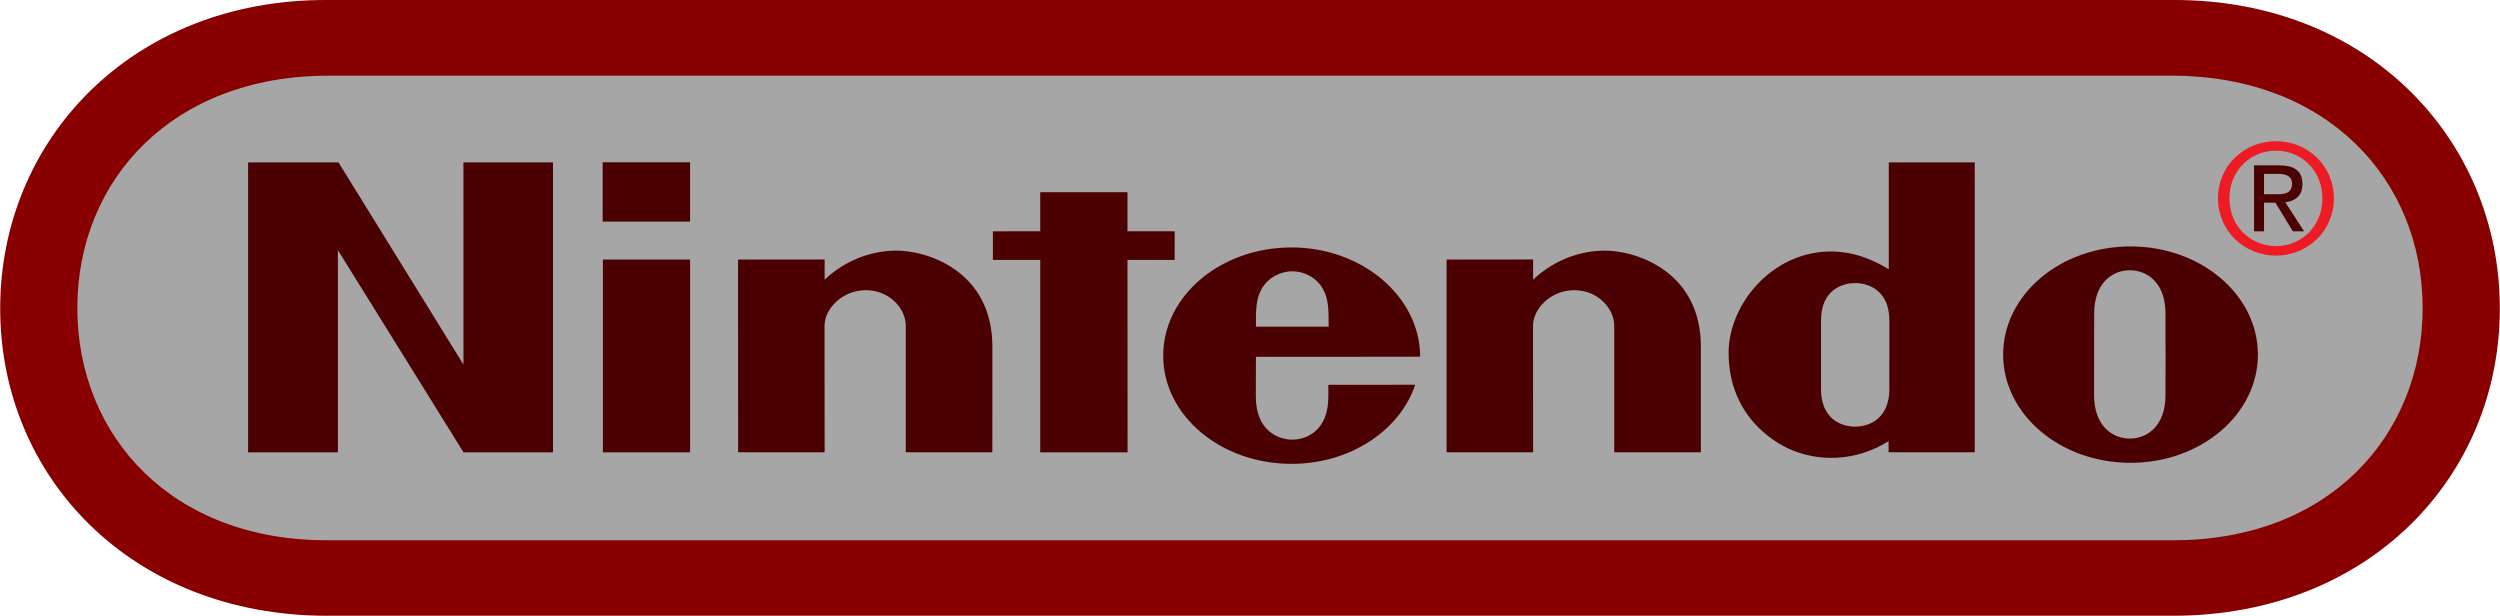
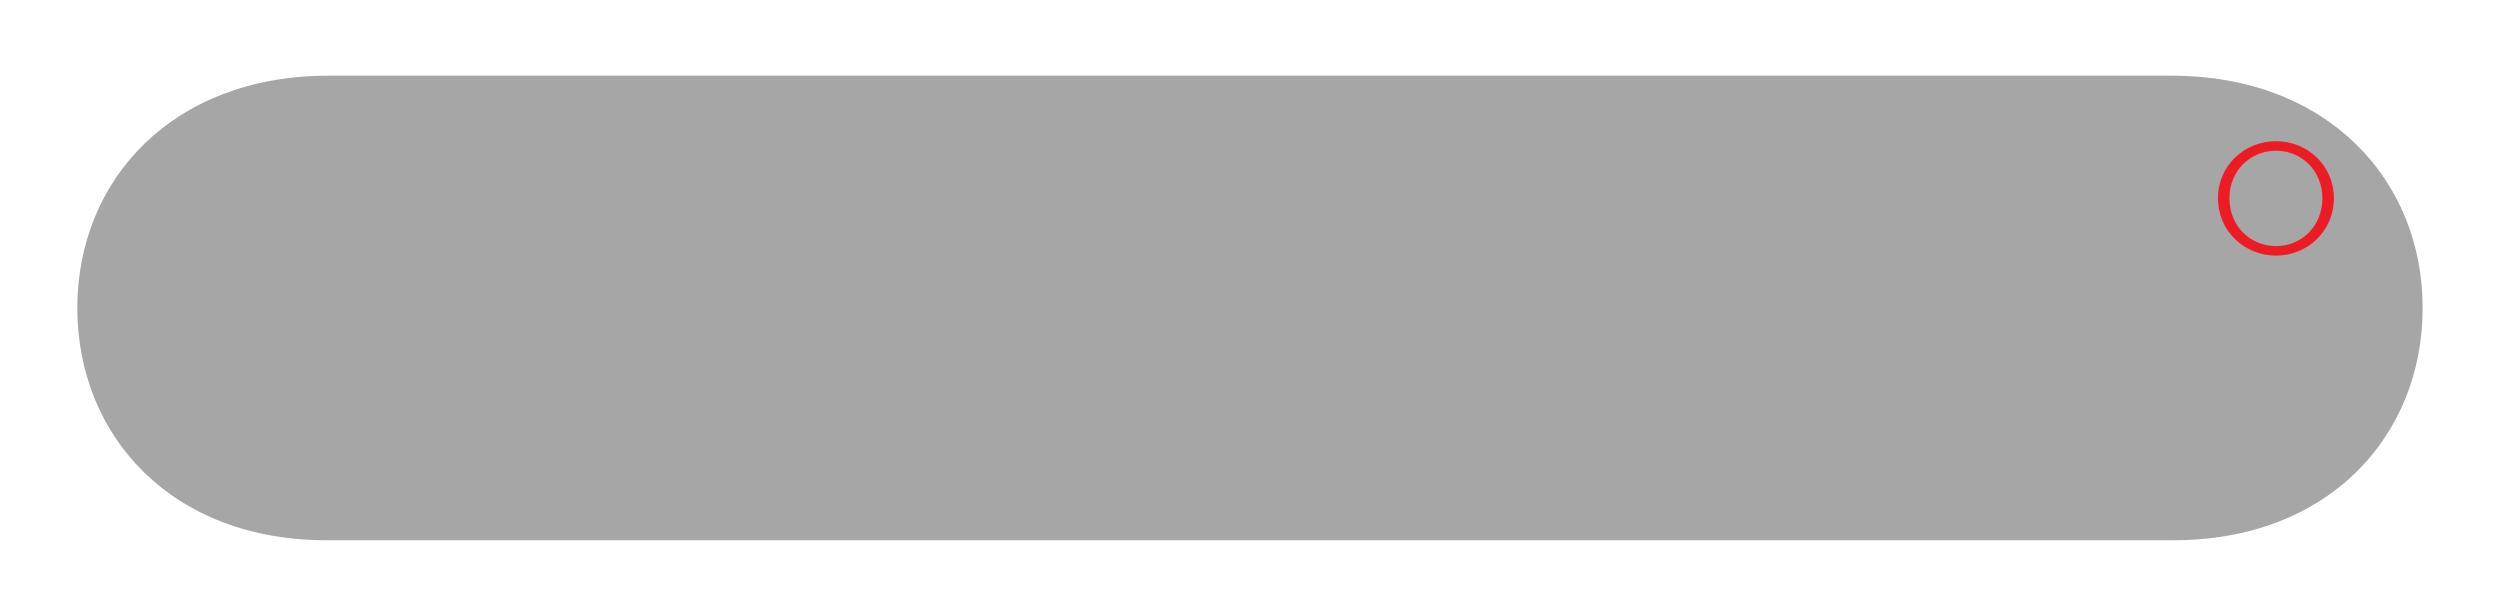
<svg xmlns="http://www.w3.org/2000/svg" viewBox="0 0 406 100">
-   <path d="M53.127 100C21.305 99.986.031 77.442.031 50.083.031 22.738 21.349-.086 53.084 0h299.85c31.721-.086 53.039 22.738 53.039 50.083 0 27.359-21.267 49.903-53.089 49.917H53.134z" fill="#880000" />
  <path d="M53.22 12.292c-25.204.043-40.66 16.899-40.66 37.726 0 20.835 15.377 37.805 40.66 37.719h299.55c25.305.087 40.667-16.884 40.667-37.719 0-20.828-15.464-37.683-40.667-37.726H53.22z" fill="#a6a6a6" />
-   <path d="M40.294 26.372h14.678l20.294 32.831-.008-32.831h14.549v47.084H75.272L54.877 40.625v32.831H40.293V26.372zM168.93 31.216h14.173v6.337h7.663v4.657h-7.663l.014 31.245H168.93l.007-31.245h-7.692v-4.643l7.692-.014-.007-6.337zM97.911 42.146h14.159v31.317H97.911V42.146zM97.874 26.357h14.195v9.632H97.874v-9.632zM346 40.019c-11.427 0-20.691 7.858-20.691 17.569 0 9.704 9.264 17.576 20.691 17.576 11.434 0 20.683-7.873 20.683-17.576 0-9.71-9.25-17.569-20.683-17.569m5.688 17.526s-.014 4.73-.014 6.632c0 4.99-2.942 7.044-5.79 7.044-2.84 0-5.803-2.055-5.803-7.044 0-1.903.007-6.755.007-6.755s.008-4.62.008-6.517c0-4.974 2.978-7.014 5.79-7.014 2.825 0 5.788 2.04 5.788 7.014 0 1.896-.007 5.407.015 6.654v-.014zM306.83 57.646v-5.602c0-4.844-3.345-6.07-5.544-6.07-2.256 0-5.551 1.226-5.551 6.07V63.19c0 4.852 3.295 6.099 5.551 6.099 2.199 0 5.544-1.247 5.544-6.099v-5.544zm-.094-31.274H320.7v47.077h-13.993s-.007-1.521-.007-1.802c-5.414 3.388-11.528 3.388-16.3 1.182-1.276-.606-9.675-4.636-9.675-15.536 0-8.262 7.786-17.288 17.994-16.387 3.36.296 5.746 1.521 8.017 2.804V26.372zM145.21 40.704c5.299-.151 16.026 3.309 15.954 15.702-.014 2.213-.007 17.043-.007 17.043h-14.058V52.888c0-2.732-2.61-5.76-6.474-5.76-3.857 0-6.719 3.028-6.719 5.76l.015 20.561H119.87l-.015-31.303 14.065-.014s-.014 2.516 0 3.294c2.71-2.58 6.618-4.592 11.29-4.722M260.26 40.704c5.292-.151 16.033 3.309 15.961 15.702-.014 2.213 0 17.043 0 17.043h-14.072V52.888c0-2.732-2.61-5.76-6.474-5.76-3.857 0-6.712 3.028-6.712 5.76l.015 20.561h-14.051V42.146l14.05-.014s-.014 2.516 0 3.294c2.704-2.58 6.604-4.592 11.284-4.722M215.72 62.497s.007.144.007 1.903c0 5.724-3.763 7-5.854 7-2.083 0-5.926-1.276-5.926-7 0-1.716.015-6.46.015-6.46s26.667.015 26.667-.014c0-9.703-9.372-17.742-20.885-17.742s-20.842 7.858-20.842 17.576 9.328 17.57 20.842 17.57c9.552 0 17.626-5.45 20.084-12.848l-14.109.015zm-11.758-9.444c-.029-2.74.029-4.57.93-6.135 1.103-1.932 3.136-2.848 4.982-2.862 1.838.014 3.871.93 4.967 2.862.9 1.564.951 3.395.93 6.135h-11.81zM369.61 31.541c1.377 0 2.61-.086 2.61-1.745 0-1.326-1.204-1.564-2.336-1.564h-2.206v3.309h1.932zm-1.932 6.027h-1.622V26.855h4.066c2.537 0 3.792.93 3.792 3.05 0 1.917-1.204 2.746-2.776 2.948l3.043 4.715h-1.817l-2.833-4.65h-1.853v4.65z" fill="#4b0101" />
  <path d="M369.63 39.961c4.21 0 7.527-3.295 7.527-7.772 0-4.405-3.317-7.714-7.527-7.714-4.246 0-7.57 3.31-7.57 7.714 0 4.477 3.324 7.772 7.57 7.772m-9.43-7.772c0-5.335 4.319-9.264 9.43-9.264 5.068 0 9.394 3.93 9.394 9.264 0 5.378-4.326 9.322-9.394 9.322-5.111 0-9.43-3.944-9.43-9.322" fill="#ed1c24" />
</svg>